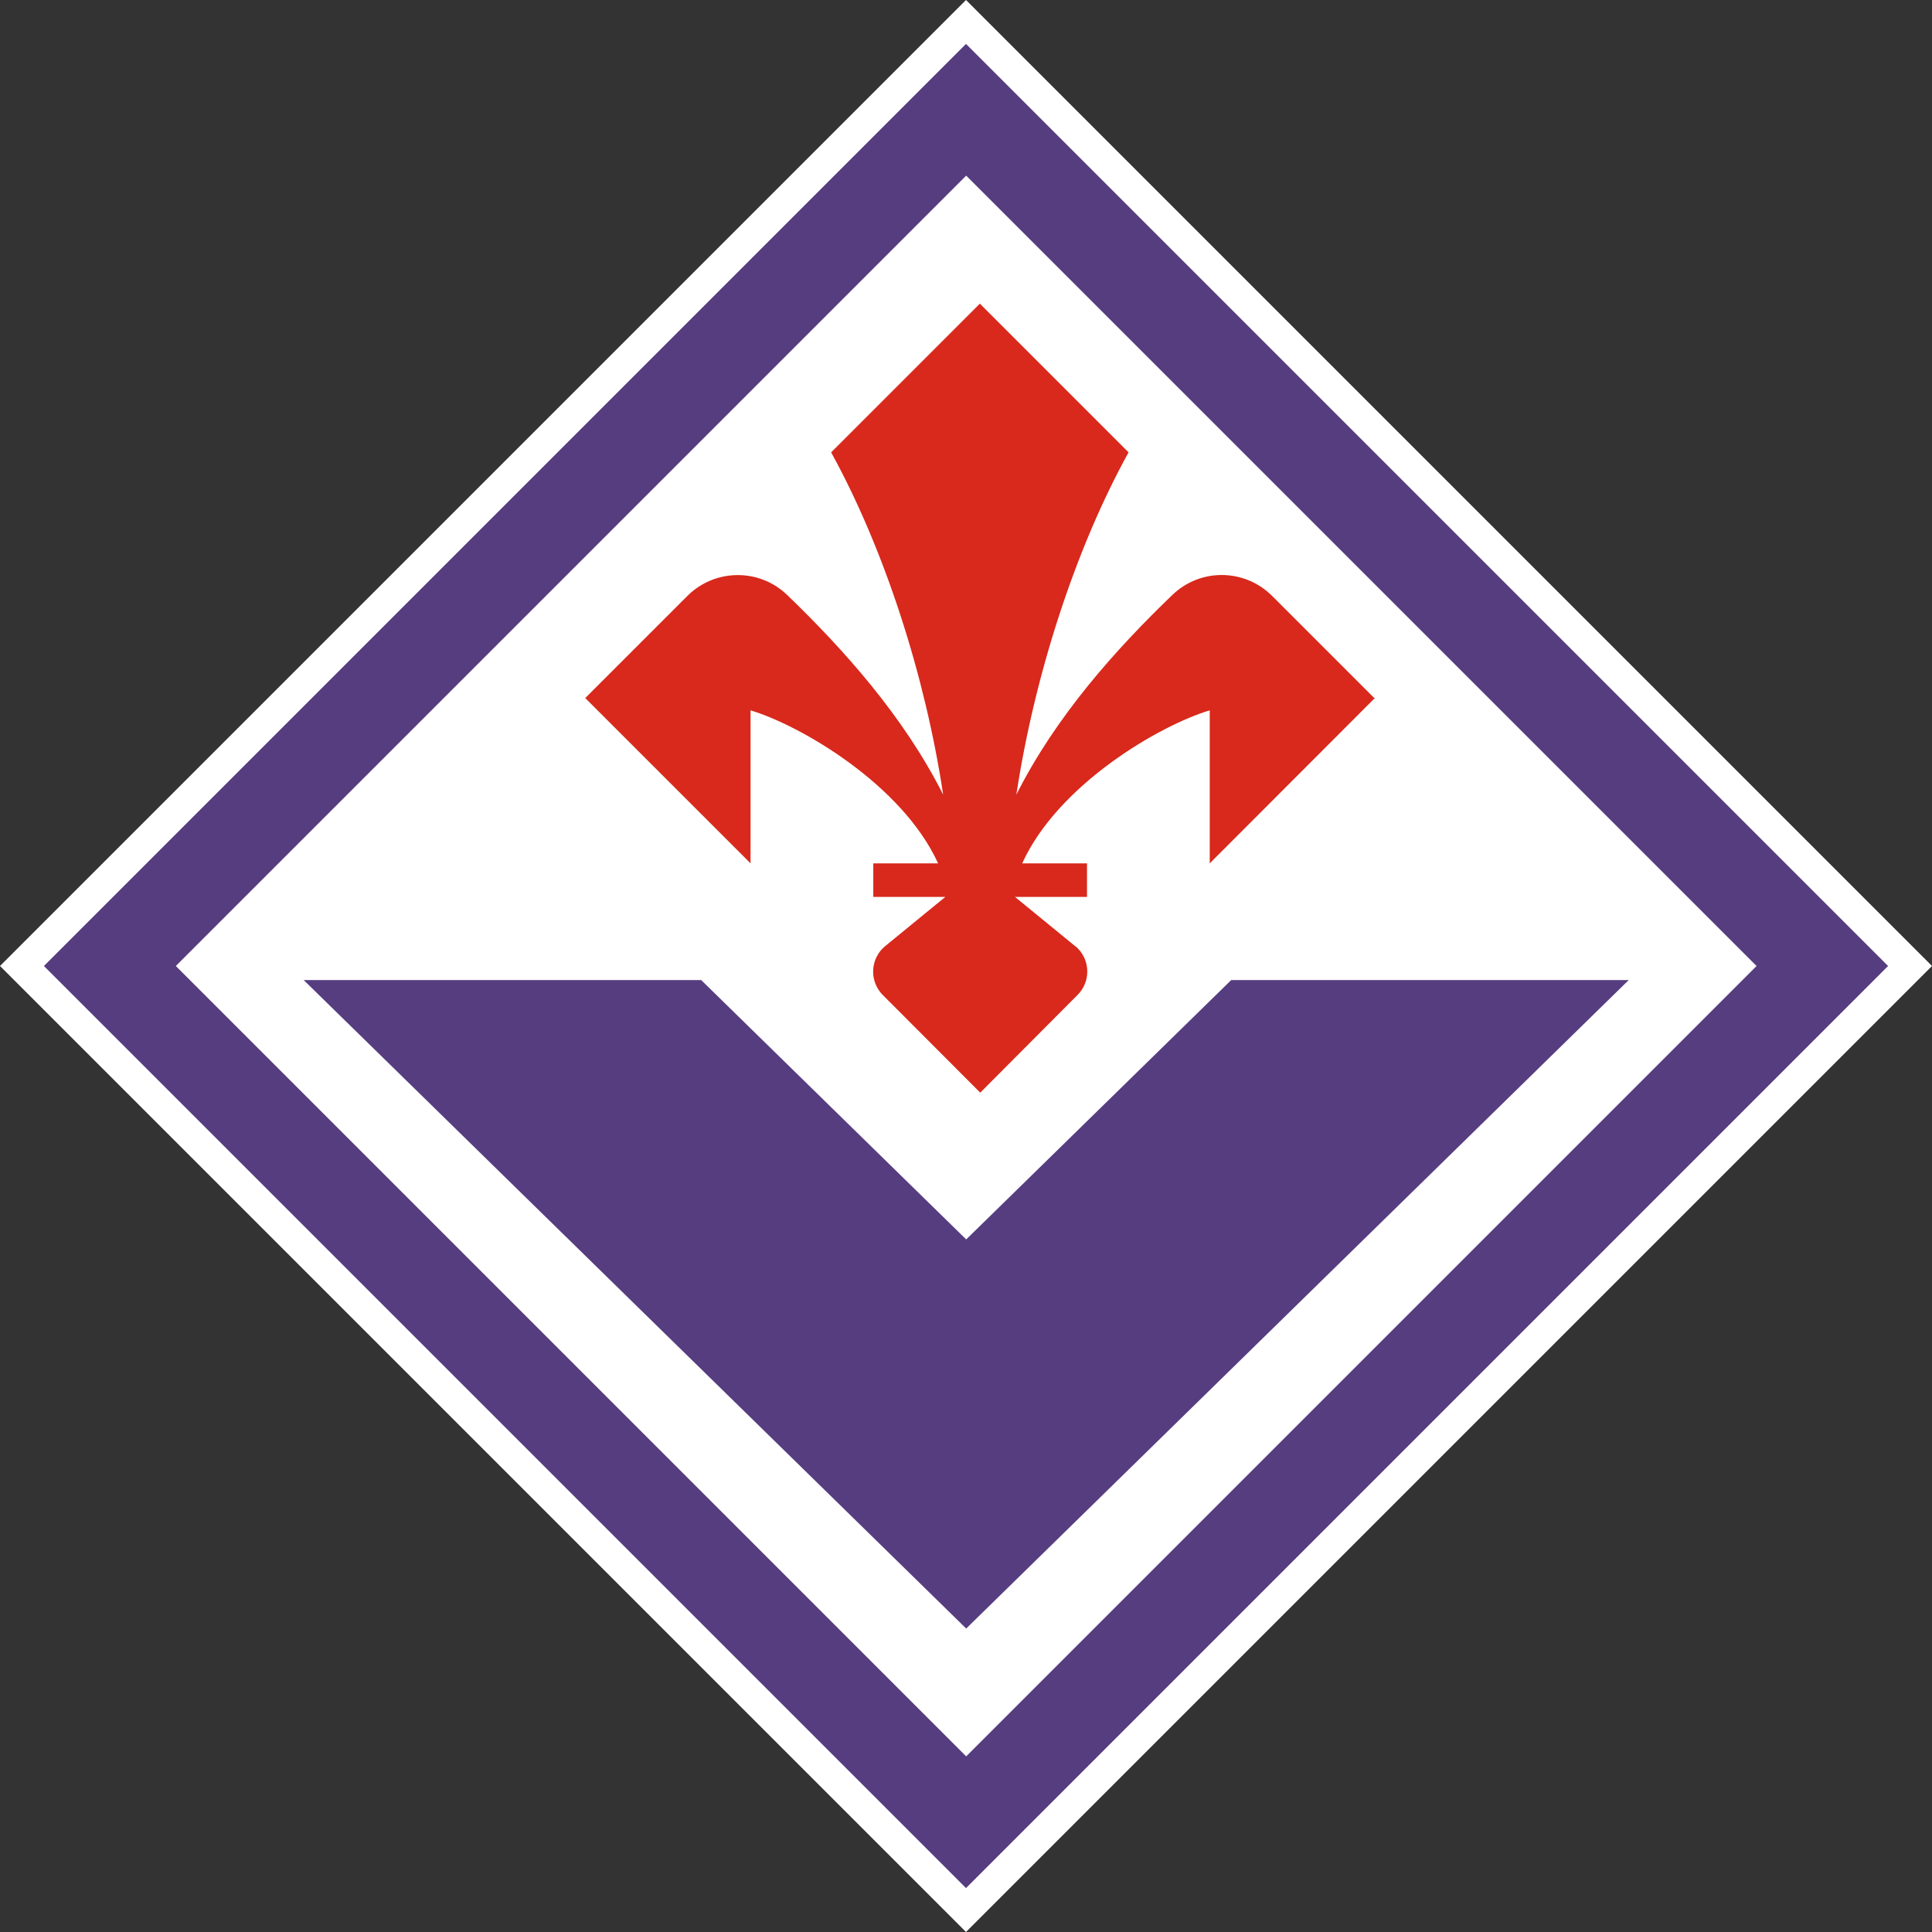
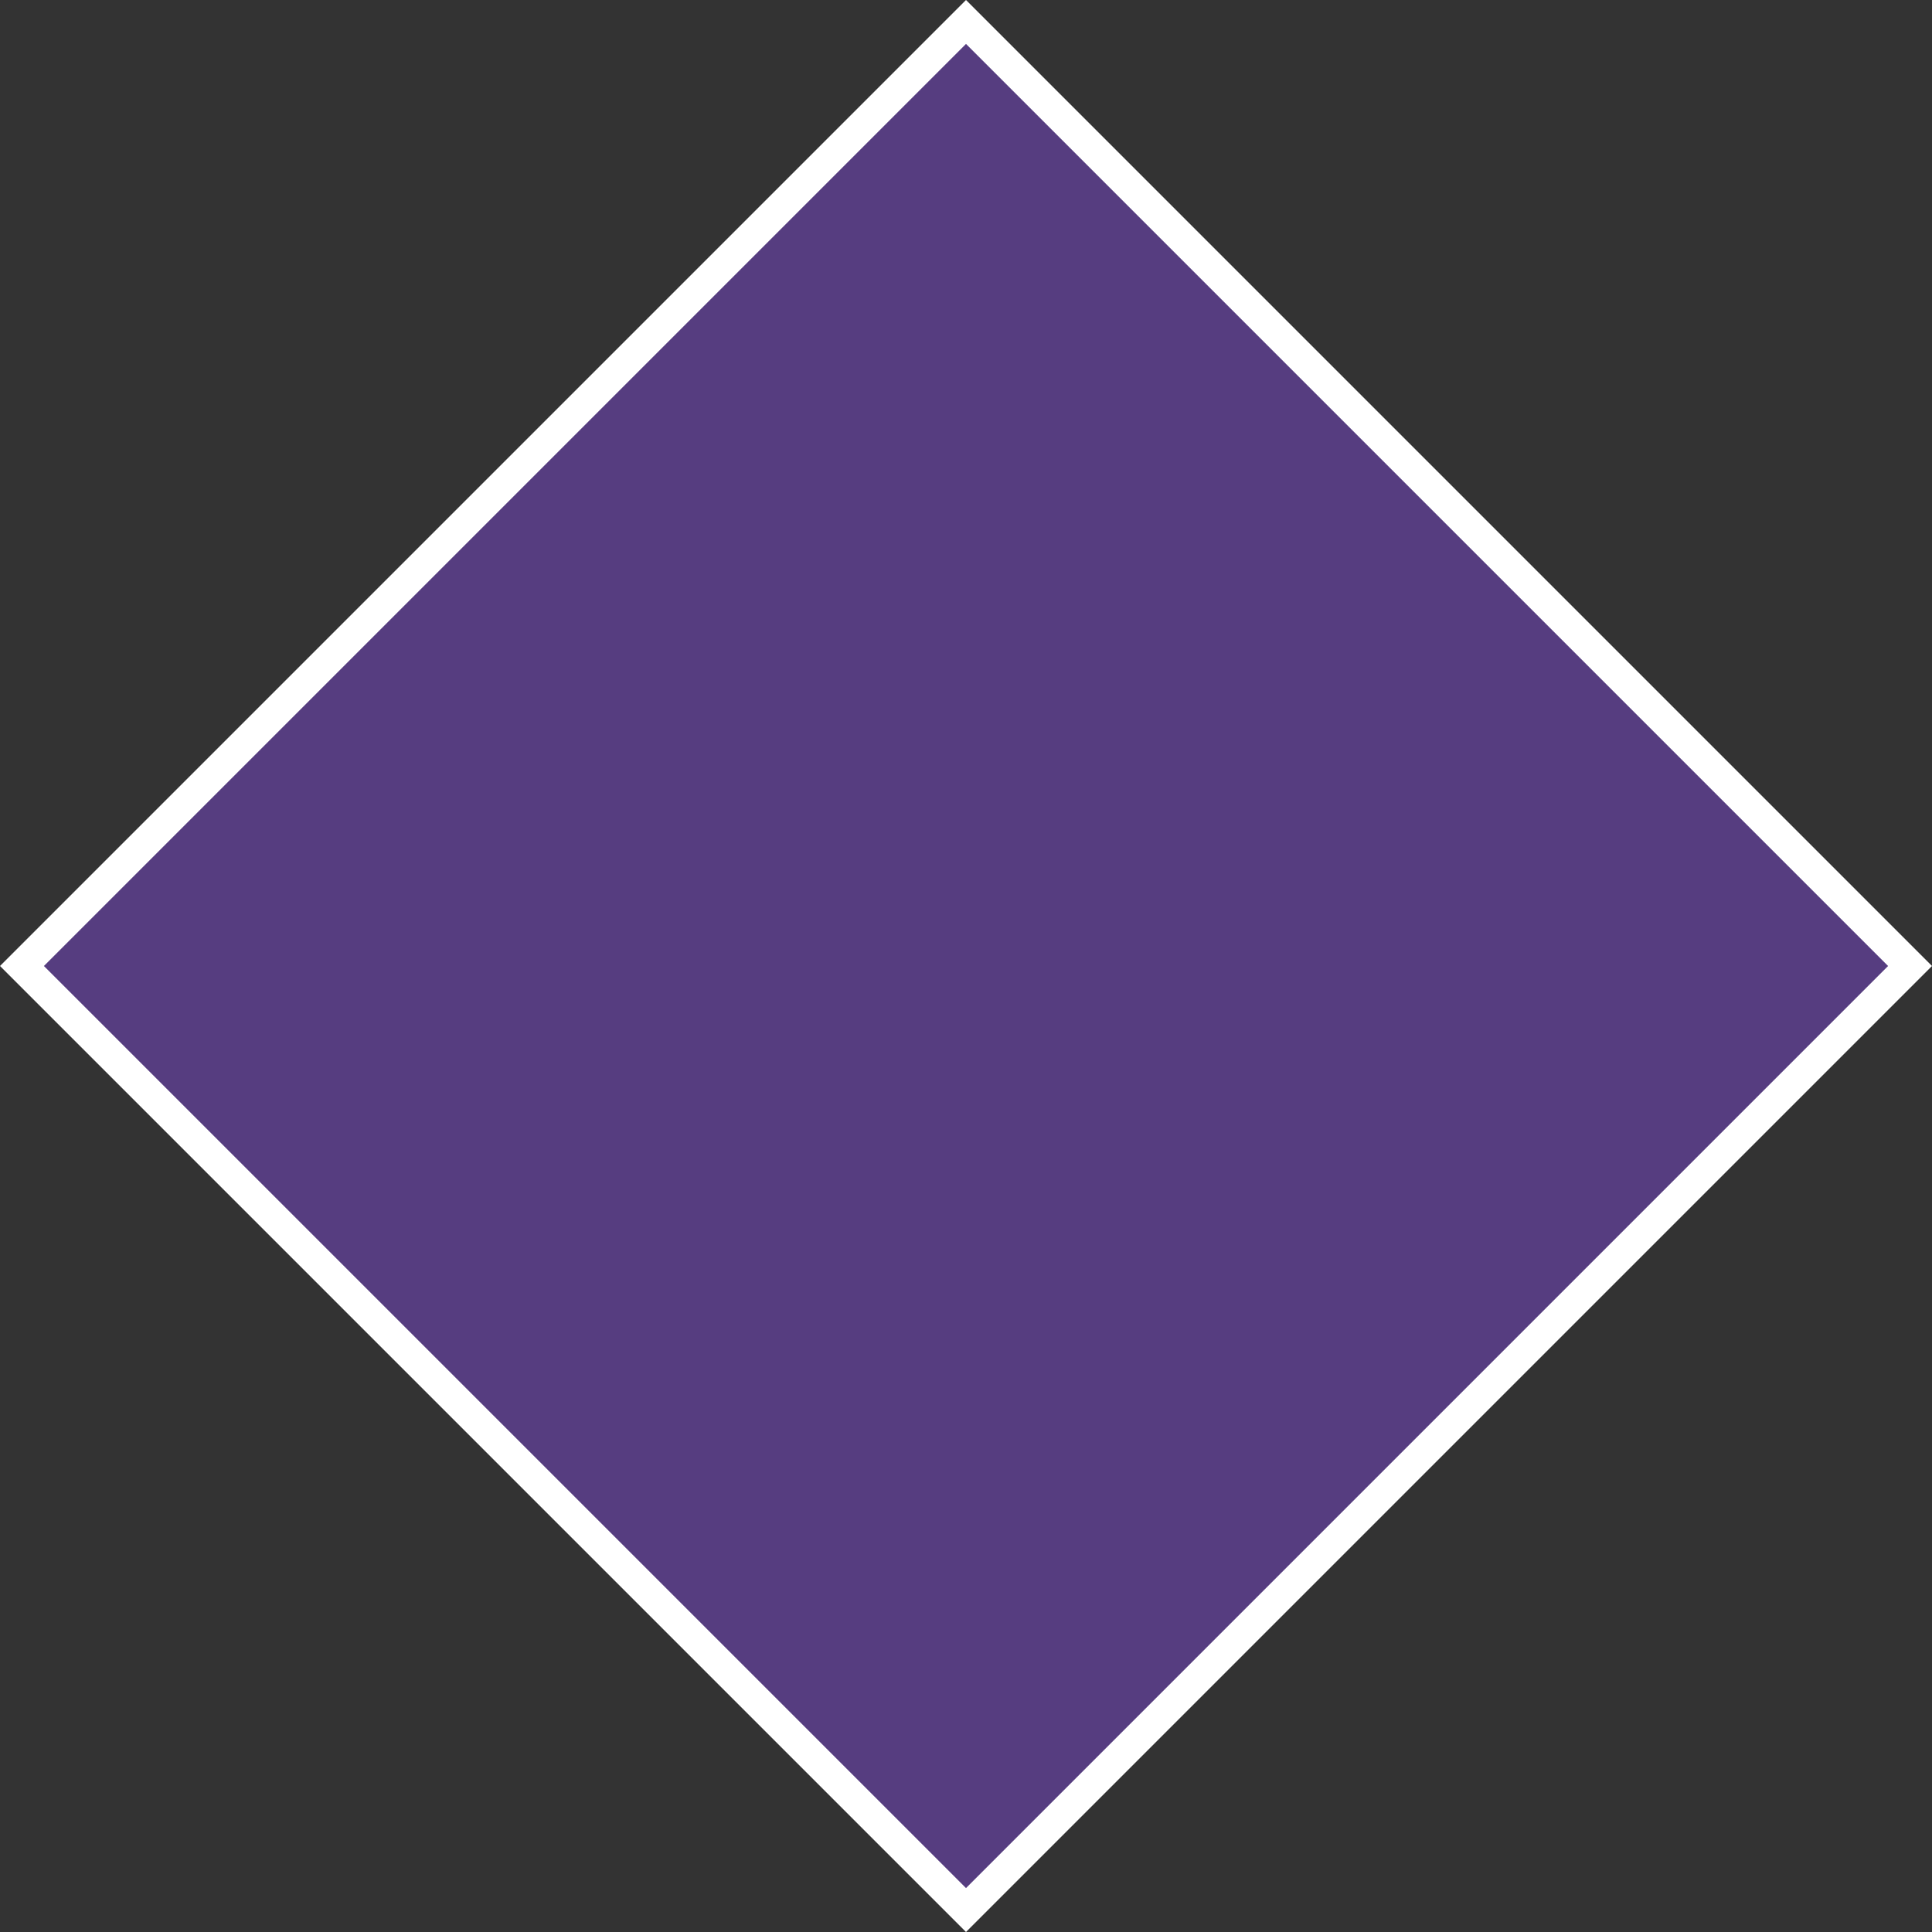
<svg xmlns="http://www.w3.org/2000/svg" height="99" viewBox="0 0 99 99" width="99">
  <rect x="0" y="0" width="99" height="99" fill="#333333" stroke="none" />
  <defs>
    <style>.i{fill:#563d80;}.i,.j,.k{stroke-width:0px;}.j{fill:#d8291c;}.k{fill:#fff;}.l{opacity:0;}</style>
  </defs>
  <g id="a">
    <g class="l">
-       <rect class="k" height="99" width="99" />
-     </g>
+       </g>
  </g>
  <g id="b">
    <g id="c">
      <g id="d">
        <path class="k" d="M0,49.5L49.5,0l49.5,49.5-49.5,49.5L0,49.5Z" />
      </g>
      <g id="e">
        <path class="i" d="M2.25,49.5L49.5,2.25l47.25,47.25-47.25,47.25L2.25,49.5Z" />
      </g>
      <g id="f">
-         <path class="k" d="M9.01,49.5L49.51,9l40.5,40.5-40.5,40.5L9.01,49.5Z" />
-       </g>
+         </g>
      <g id="g">
-         <path class="j" d="M70.42,35.77l-5.23-5.23c-1.41-1.41-3.68-1.44-5.12-.05-2.89,2.78-5.96,6.2-7.99,10.23.92-6.06,3-12.56,5.75-17.54l-7.62-7.62-7.62,7.62c2.75,5,4.83,11.49,5.74,17.54-2.04-4.04-5.11-7.45-7.99-10.23-1.43-1.38-3.71-1.36-5.12.05l-5.23,5.23,8.47,8.47v-7.84c2.54.76,7.76,3.79,9.61,7.84h-3.32v1.72h3.69l-3.08,2.52c-.72.59-.83,1.66-.23,2.39.03.04.07.08.1.11l5,5.01,4.99-5.01c.66-.66.66-1.73,0-2.39-.04-.04-.08-.08-.13-.11l-3.08-2.52h3.69v-1.72h-3.32c1.84-4.05,7.06-7.08,9.61-7.84v7.84l8.47-8.48h-.03Z" />
-       </g>
+         </g>
      <g id="h">
-         <path class="i" d="M15.56,50.22h20.37l13.58,13.29,13.58-13.29h20.37l-33.95,33.23L15.56,50.22Z" />
-       </g>
+         </g>
    </g>
  </g>
</svg>